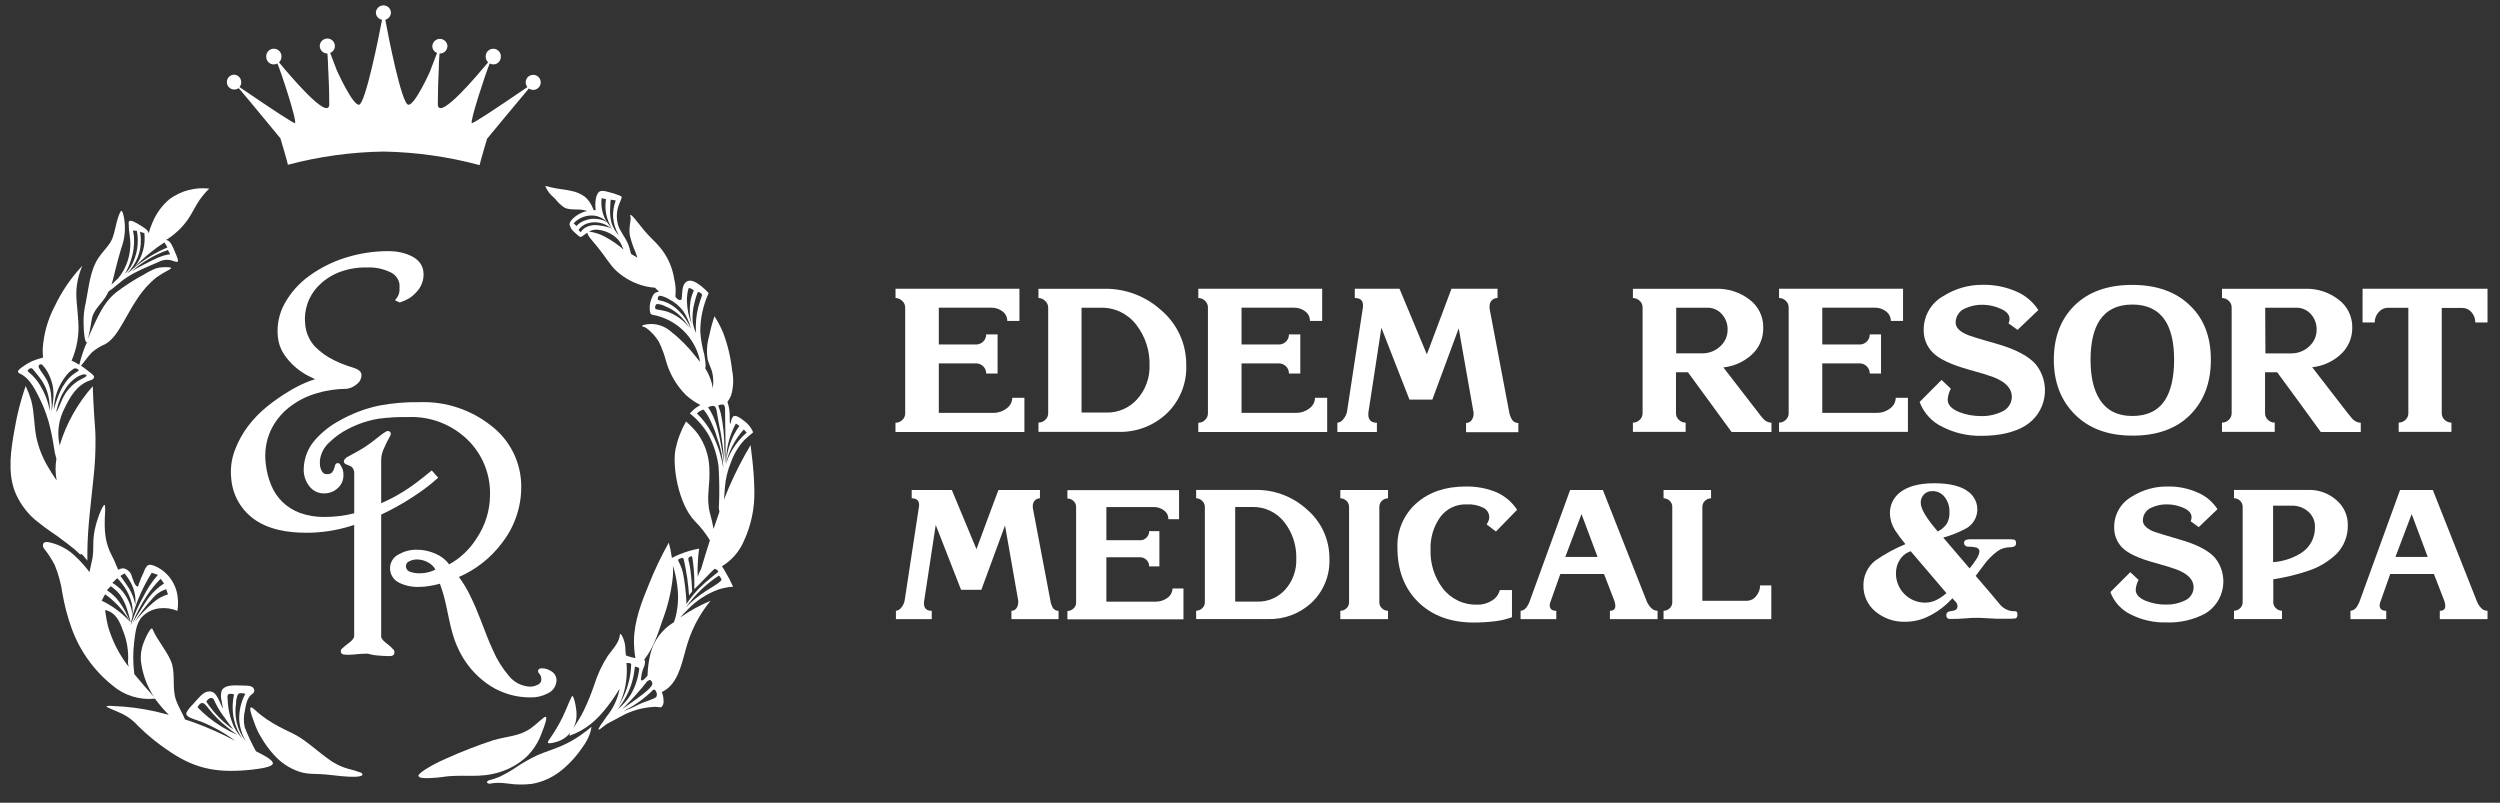
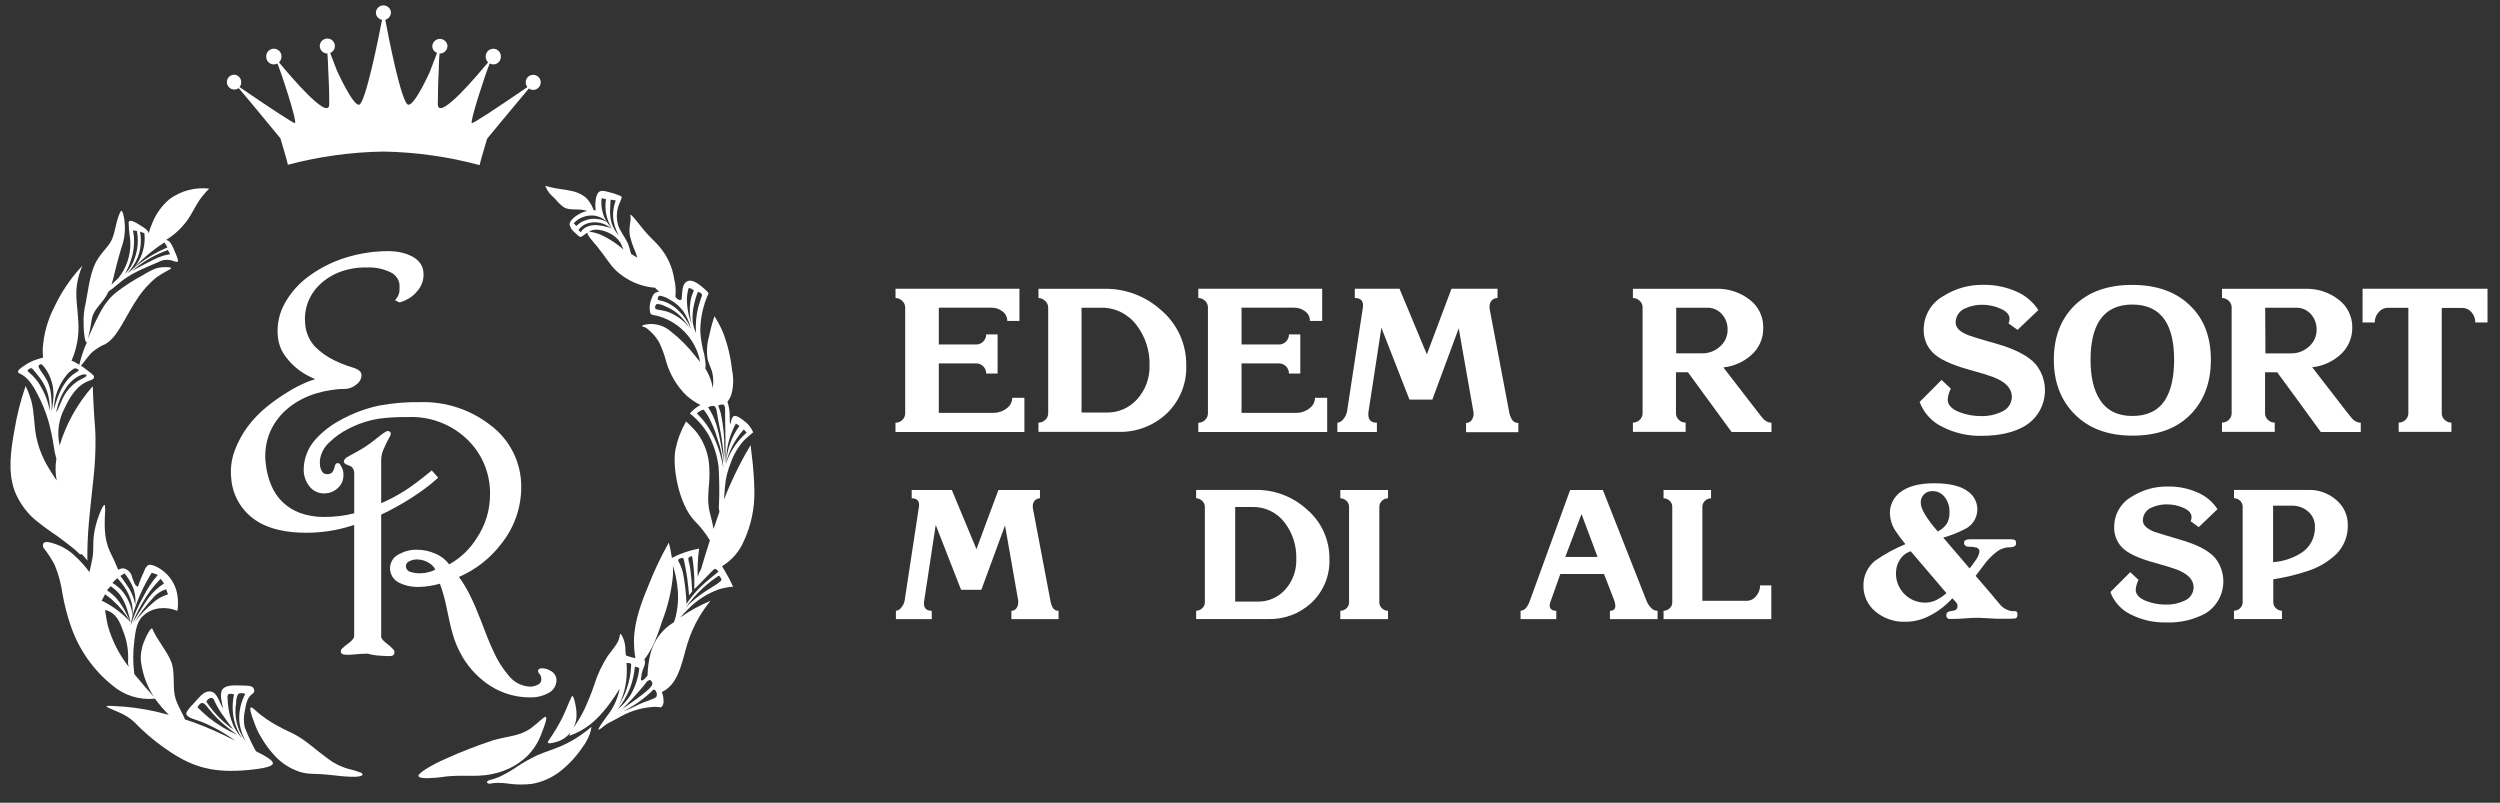
<svg xmlns="http://www.w3.org/2000/svg" width="109" height="35" viewBox="0 0 109 35" fill="none">
  <rect x="0" y="0" width="109" height="35" fill="#333333" stroke="none" />
  <g clip-path="url(#clip0_26477_2764)">
    <path d="M23.555 29.143C23.507 29.164 23.457 29.197 23.457 29.256C23.463 29.306 23.486 29.352 23.523 29.387C23.549 29.415 23.569 29.448 23.582 29.485C23.6 29.543 23.606 29.604 23.601 29.665C23.593 29.708 23.574 29.749 23.546 29.782C23.518 29.816 23.481 29.842 23.44 29.857C23.338 29.91 23.224 29.938 23.109 29.938C22.932 29.93 22.759 29.884 22.601 29.805C22.444 29.725 22.304 29.613 22.193 29.475C21.907 29.141 21.673 28.767 21.498 28.363C21.306 27.953 21.137 27.501 20.975 27.075C20.827 26.691 20.668 26.307 20.486 25.944C20.351 25.668 20.191 25.404 20.009 25.155C20.741 24.839 21.379 24.339 21.862 23.704C22.42 23.005 22.725 22.136 22.726 21.241C22.731 20.72 22.614 20.206 22.384 19.739C22.154 19.272 21.819 18.866 21.404 18.553C20.524 17.859 19.429 17.498 18.31 17.534C17.714 17.524 17.118 17.574 16.532 17.683C15.916 17.813 15.325 18.038 14.779 18.352C14.384 18.566 14.03 18.848 13.733 19.185C13.422 19.537 13.248 19.991 13.242 20.461C13.236 20.728 13.322 20.988 13.486 21.199C13.562 21.299 13.661 21.38 13.775 21.434C13.888 21.489 14.013 21.515 14.139 21.512C14.357 21.513 14.568 21.431 14.727 21.281C14.806 21.211 14.868 21.125 14.911 21.029C14.954 20.932 14.975 20.828 14.974 20.723C14.983 20.563 14.936 20.406 14.842 20.277C14.834 20.252 14.818 20.23 14.797 20.215C14.775 20.199 14.75 20.191 14.723 20.191C14.647 20.191 14.612 20.262 14.597 20.325C14.579 20.427 14.536 20.523 14.473 20.605C14.412 20.655 14.336 20.68 14.258 20.674C14.212 20.676 14.166 20.664 14.126 20.641C14.086 20.617 14.053 20.583 14.032 20.542C13.973 20.438 13.943 20.319 13.947 20.198C13.947 20.16 13.947 20.118 13.947 20.079C13.983 19.775 14.129 19.494 14.357 19.29C14.599 19.052 14.876 18.853 15.179 18.701C15.6 18.481 16.052 18.33 16.52 18.254C16.948 18.199 17.379 18.175 17.81 18.183C18.281 18.165 18.75 18.242 19.191 18.41C19.631 18.578 20.033 18.833 20.373 19.16C20.698 19.473 20.954 19.85 21.125 20.268C21.295 20.686 21.377 21.135 21.365 21.586C21.361 22.252 21.161 22.902 20.791 23.454C20.494 23.936 20.079 24.333 19.584 24.606C19.43 24.399 19.223 24.238 18.984 24.14C18.731 24.027 18.458 23.968 18.181 23.967C17.91 23.962 17.642 24.029 17.404 24.159C17.287 24.212 17.188 24.297 17.117 24.404C17.047 24.511 17.008 24.636 17.005 24.764C17.003 24.899 17.04 25.033 17.112 25.148C17.184 25.263 17.288 25.354 17.411 25.411C17.68 25.54 17.976 25.601 18.273 25.589C18.433 25.588 18.592 25.573 18.748 25.545C18.892 25.52 19.038 25.489 19.18 25.451C19.3 25.777 19.394 26.112 19.463 26.453C19.545 26.824 19.62 27.233 19.726 27.605C19.829 27.979 19.983 28.336 20.181 28.669C20.486 29.172 20.901 29.599 21.396 29.916C21.919 30.243 22.524 30.413 23.139 30.406C23.397 30.412 23.653 30.352 23.881 30.231C23.993 30.183 24.089 30.102 24.157 30C24.225 29.898 24.262 29.778 24.264 29.655C24.263 29.57 24.238 29.487 24.192 29.415C24.146 29.343 24.082 29.286 24.005 29.248C23.876 29.165 23.722 29.127 23.569 29.141L23.555 29.143ZM18.697 24.944C18.576 24.977 18.452 24.994 18.327 24.996C18.179 25.002 18.031 24.98 17.89 24.933C17.835 24.919 17.787 24.887 17.752 24.842C17.717 24.797 17.699 24.742 17.699 24.685C17.698 24.641 17.71 24.598 17.734 24.562C17.757 24.525 17.791 24.496 17.831 24.478C17.941 24.42 18.063 24.39 18.187 24.391C18.362 24.394 18.533 24.442 18.683 24.531C18.811 24.599 18.916 24.704 18.982 24.833C18.893 24.883 18.797 24.921 18.697 24.944Z" fill="white" />
    <path d="M16.539 28.585C16.687 28.594 16.855 28.61 17.003 28.606C17.097 28.606 17.195 28.567 17.195 28.458C17.198 28.438 17.198 28.418 17.195 28.398C17.19 28.374 17.179 28.351 17.164 28.331C17.064 28.221 16.953 28.12 16.832 28.032C16.762 27.976 16.62 27.859 16.62 27.761V22.437C16.731 22.387 16.84 22.334 16.949 22.276C17.405 22.044 17.845 21.781 18.265 21.489C18.544 21.299 18.811 21.09 19.062 20.865C19.078 20.854 19.091 20.838 19.105 20.827C19.011 20.721 18.913 20.617 18.825 20.512L18.779 20.548C18.57 20.723 18.352 20.892 18.135 21.057C17.806 21.305 17.457 21.525 17.091 21.716C16.936 21.796 16.779 21.871 16.62 21.942V20.063C16.621 19.902 16.655 19.743 16.719 19.596C16.806 19.39 16.906 19.189 17.018 18.995C17.03 18.971 17.036 18.944 17.036 18.917C17.036 18.89 17.03 18.864 17.018 18.84C16.997 18.816 16.967 18.8 16.935 18.794C16.904 18.788 16.871 18.794 16.842 18.809C16.744 18.865 16.651 18.93 16.564 19.001C16.348 19.17 16.116 19.358 15.884 19.504C15.761 19.581 15.635 19.66 15.501 19.729C15.367 19.798 15.233 19.878 15.099 19.951C15.056 19.992 14.991 20.055 14.991 20.116C14.994 20.147 15.006 20.176 15.026 20.2C15.046 20.224 15.073 20.241 15.102 20.249C15.182 20.279 15.259 20.314 15.334 20.354C15.373 20.393 15.403 20.439 15.422 20.491C15.441 20.542 15.448 20.597 15.444 20.652V22.38C15.018 22.487 14.581 22.54 14.143 22.539C13.776 22.545 13.411 22.484 13.066 22.359C12.786 22.255 12.53 22.094 12.316 21.885C12.101 21.676 11.933 21.425 11.821 21.147C11.7 20.851 11.621 20.54 11.587 20.222C11.524 19.737 11.594 19.244 11.79 18.796C11.971 18.399 12.243 18.05 12.583 17.778C12.935 17.497 13.337 17.287 13.767 17.158C14.202 17.024 14.653 16.954 15.108 16.953H15.12C15.295 16.924 15.457 16.845 15.587 16.724C15.646 16.675 15.692 16.612 15.722 16.541C15.752 16.471 15.764 16.394 15.758 16.317C15.739 16.139 15.48 16.052 15.338 16.01C15.068 15.929 14.805 15.825 14.553 15.699C14.253 15.553 13.98 15.358 13.744 15.123C13.484 14.847 13.328 14.488 13.304 14.109C13.274 13.818 13.308 13.523 13.403 13.245C13.503 12.951 13.667 12.684 13.884 12.462C14.13 12.214 14.423 12.018 14.746 11.886C15.142 11.727 15.567 11.651 15.993 11.662C16.352 11.644 16.71 11.717 17.034 11.875C17.133 11.922 17.219 11.992 17.286 12.08C17.353 12.167 17.397 12.269 17.417 12.378C17.422 12.48 17.422 12.582 17.417 12.685C17.405 12.814 17.353 12.936 17.267 13.034L17.221 13.09L17.413 13.184H17.436C17.565 13.145 17.689 13.092 17.806 13.025C17.937 12.948 18.056 12.85 18.156 12.735C18.262 12.624 18.345 12.494 18.399 12.351C18.459 12.191 18.48 12.019 18.461 11.85C18.446 11.694 18.384 11.547 18.283 11.427C18.183 11.312 18.059 11.219 17.921 11.157C17.772 11.085 17.615 11.033 17.453 11.001C17.287 10.966 17.117 10.949 16.947 10.949C16.307 10.948 15.67 11.045 15.058 11.237C14.49 11.415 13.955 11.685 13.474 12.036C13.039 12.349 12.678 12.754 12.417 13.222C12.169 13.664 12.064 14.17 12.114 14.674C12.137 14.948 12.228 15.212 12.378 15.442C12.645 15.839 13.006 16.162 13.43 16.382L13.738 16.534C13.616 16.57 13.496 16.612 13.378 16.661C13.095 16.779 12.821 16.92 12.56 17.083C12.24 17.276 11.934 17.491 11.643 17.726C11.329 17.98 11.048 18.27 10.805 18.592C10.564 18.916 10.37 19.273 10.231 19.652C10.087 20.041 10.037 20.459 10.083 20.871C10.11 21.209 10.208 21.538 10.371 21.836C10.534 22.134 10.758 22.394 11.028 22.599C11.679 23.096 12.56 23.228 13.357 23.228C14.007 23.229 14.652 23.132 15.273 22.94L15.442 22.887V27.738C15.442 27.84 15.306 27.961 15.233 28.016C15.115 28.101 15.002 28.194 14.896 28.293C14.871 28.321 14.858 28.357 14.859 28.395C14.859 28.506 14.945 28.541 15.051 28.543C15.141 28.551 15.232 28.551 15.323 28.543C15.556 28.521 15.8 28.5 16.037 28.5C16.201 28.547 16.369 28.576 16.539 28.585Z" fill="white" />
    <path d="M10.216 3.903C10.285 3.902 10.351 3.882 10.408 3.843C10.791 4.285 12.226 6.032 12.226 6.032C12.226 6.032 12.556 7.128 12.552 7.184C13.916 6.822 15.319 6.629 16.73 6.608C18.143 6.634 19.547 6.832 20.912 7.199C20.912 7.136 21.238 6.047 21.238 6.047C21.238 6.047 22.682 4.3 23.058 3.859C23.118 3.901 23.19 3.923 23.263 3.919C23.336 3.916 23.406 3.888 23.462 3.839C23.517 3.791 23.555 3.726 23.569 3.654C23.583 3.582 23.573 3.507 23.539 3.442C23.506 3.376 23.452 3.324 23.385 3.293C23.319 3.262 23.244 3.255 23.172 3.272C23.101 3.288 23.037 3.329 22.991 3.386C22.946 3.444 22.921 3.515 22.92 3.588C22.921 3.664 22.947 3.738 22.995 3.797C21.498 4.821 20.636 5.381 20.573 5.368C20.468 5.331 21.207 3.089 21.353 2.766C21.401 2.794 21.456 2.809 21.512 2.809C21.598 2.808 21.68 2.773 21.741 2.712C21.802 2.651 21.836 2.569 21.837 2.482C21.841 2.437 21.835 2.391 21.82 2.348C21.805 2.304 21.781 2.265 21.75 2.231C21.719 2.198 21.681 2.171 21.64 2.153C21.598 2.134 21.553 2.125 21.507 2.125C21.461 2.125 21.416 2.134 21.374 2.153C21.332 2.171 21.295 2.198 21.264 2.231C21.233 2.265 21.209 2.304 21.194 2.348C21.179 2.391 21.173 2.437 21.177 2.482C21.178 2.527 21.188 2.57 21.206 2.611C21.224 2.651 21.25 2.688 21.282 2.718C20.837 3.25 19.174 5.239 19.09 4.583V4.441C19.09 3.962 19.111 3.392 19.134 2.939C19.133 2.925 19.133 2.911 19.134 2.897C19.134 2.672 19.157 2.482 19.165 2.334H19.178C19.266 2.334 19.35 2.299 19.412 2.237C19.474 2.174 19.509 2.09 19.51 2.002C19.503 1.919 19.466 1.841 19.405 1.784C19.343 1.727 19.263 1.695 19.179 1.695C19.096 1.695 19.015 1.727 18.954 1.784C18.893 1.841 18.855 1.919 18.849 2.002C18.847 2.069 18.866 2.134 18.903 2.189C18.94 2.243 18.994 2.285 19.056 2.308L18.774 3.041C18.768 3.056 18.763 3.071 18.761 3.087C18.761 3.087 18.096 4.588 17.803 4.567C17.51 4.546 16.922 1.538 16.799 0.862C16.869 0.842 16.932 0.8 16.976 0.742C17.021 0.684 17.045 0.613 17.046 0.539C17.04 0.456 17.002 0.379 16.942 0.322C16.881 0.266 16.801 0.234 16.718 0.234C16.634 0.234 16.555 0.266 16.494 0.322C16.433 0.379 16.395 0.456 16.389 0.539C16.387 0.617 16.414 0.692 16.463 0.751C16.512 0.81 16.581 0.85 16.657 0.862C16.527 1.551 15.931 4.535 15.653 4.567C15.376 4.6 14.695 3.087 14.695 3.087L14.676 3.041L14.395 2.308C14.456 2.284 14.509 2.242 14.546 2.188C14.583 2.133 14.603 2.068 14.601 2.002C14.6 1.917 14.565 1.835 14.504 1.775C14.443 1.714 14.361 1.68 14.276 1.68C14.189 1.679 14.105 1.712 14.042 1.772C13.98 1.833 13.943 1.915 13.941 2.002C13.942 2.091 13.977 2.175 14.04 2.237C14.103 2.3 14.188 2.334 14.276 2.334C14.289 2.482 14.297 2.672 14.306 2.897V2.939C14.333 3.392 14.354 3.962 14.354 4.441V4.583C14.276 5.239 12.607 3.25 12.163 2.718C12.196 2.689 12.223 2.652 12.242 2.612C12.261 2.571 12.271 2.527 12.272 2.482C12.275 2.436 12.269 2.39 12.254 2.347C12.239 2.303 12.215 2.264 12.184 2.23C12.153 2.196 12.115 2.169 12.073 2.151C12.031 2.132 11.986 2.123 11.94 2.123C11.894 2.123 11.848 2.132 11.806 2.151C11.764 2.169 11.726 2.196 11.695 2.23C11.664 2.264 11.64 2.303 11.625 2.347C11.61 2.39 11.604 2.436 11.607 2.482C11.609 2.57 11.645 2.654 11.708 2.715C11.77 2.776 11.855 2.81 11.942 2.809C11.995 2.808 12.047 2.794 12.092 2.766C12.241 3.089 12.977 5.331 12.858 5.368C12.803 5.381 11.942 4.821 10.442 3.797C10.493 3.74 10.52 3.665 10.517 3.588C10.519 3.505 10.489 3.423 10.433 3.362C10.377 3.3 10.3 3.262 10.216 3.256C10.174 3.255 10.131 3.263 10.091 3.279C10.052 3.295 10.015 3.319 9.985 3.349C9.955 3.379 9.931 3.415 9.914 3.455C9.898 3.495 9.89 3.538 9.891 3.58C9.891 3.623 9.9 3.665 9.916 3.704C9.933 3.744 9.957 3.779 9.987 3.809C10.017 3.839 10.053 3.863 10.092 3.879C10.132 3.895 10.174 3.903 10.216 3.903Z" fill="white" />
    <path d="M14.221 33.023C13.75 32.675 13.403 32.337 12.924 32.063C12.612 31.882 11.775 31.573 11.124 30.959C10.821 30.674 10.869 30.939 11.089 31.51C11.165 31.74 11.269 31.96 11.398 32.166C11.549 32.427 11.726 32.671 11.928 32.894C12.227 33.24 12.614 33.499 13.047 33.645C13.507 33.79 13.679 33.704 14.424 33.79C14.999 33.859 15.706 33.925 15.798 33.79C15.817 33.762 15.798 33.725 15.741 33.689C15.553 33.62 15.361 33.562 15.166 33.516C14.822 33.415 14.501 33.247 14.221 33.023Z" fill="white" />
    <path d="M22.978 32.975C23.27 32.682 23.493 32.326 23.627 31.934C23.744 31.646 23.867 31.291 23.798 31.256C23.729 31.222 23.442 31.539 23.164 31.738C22.656 32.107 22.166 32.084 21.499 32.276C20.794 32.509 20.101 32.779 19.424 33.086C18.863 33.324 18.072 33.785 18.275 33.865C18.326 33.983 19.104 33.904 19.273 33.879C20.244 33.729 20.857 33.964 21.828 33.651C22.257 33.513 22.649 33.282 22.978 32.975Z" fill="white" />
    <path d="M9.112 30.146C8.852 30.156 8.67 30.428 8.398 30.722C8.293 30.821 8.204 30.935 8.133 31.06C8.06 31.265 8.407 31.334 8.764 31.461C9.293 31.676 9.793 31.956 10.252 32.296C9.669 31.99 9.067 31.723 8.449 31.496C8.325 31.453 8.197 31.409 8.066 31.367C7.942 31.052 7.683 30.674 7.618 30.313C7.528 29.841 7.641 29.267 7.453 28.823C7.242 28.328 6.859 27.921 6.649 27.428C6.574 27.253 6.227 28.044 6.193 28.244C6.127 28.494 6.119 28.757 6.172 29.011C6.256 29.501 6.44 29.968 6.712 30.384C6.426 30.067 6.137 29.735 5.854 29.388V29.376C5.794 28.905 5.794 28.427 5.854 27.956C5.899 27.593 5.94 27.205 6.156 26.936C6.364 26.7 6.654 26.552 6.967 26.521C7.227 26.493 7.491 26.531 7.733 26.633C7.766 26.443 7.771 26.249 7.748 26.057C7.722 25.773 7.624 25.5 7.462 25.265C7.301 25.029 7.082 24.839 6.827 24.713C6.691 24.646 6.541 24.592 6.444 24.65C6.368 24.718 6.313 24.806 6.286 24.905C6.194 25.092 6.114 25.284 6.047 25.481C6.047 25.515 6.03 25.561 6.009 25.575C5.988 25.588 5.915 25.527 5.875 25.458C5.812 25.321 5.759 25.18 5.716 25.035C5.685 24.973 5.64 24.918 5.586 24.874C5.532 24.831 5.469 24.799 5.401 24.782C5.314 24.777 5.227 24.799 5.152 24.843C5.044 24.568 4.921 24.298 4.785 24.035C4.578 23.559 4.543 23.104 4.576 22.434C4.591 22.302 4.591 22.168 4.576 22.035C4.526 21.904 4.292 22.467 4.179 22.893C4.005 23.54 4.108 23.87 4.034 24.325C4.001 24.517 3.938 24.73 3.901 24.943C3.716 24.696 3.51 24.465 3.284 24.254C3.024 24.001 2.709 23.812 2.363 23.703C2.171 23.64 1.945 23.582 1.886 23.703C1.874 23.734 1.869 23.768 1.872 23.802C1.875 23.835 1.887 23.867 1.905 23.895C2.09 24.126 2.252 24.375 2.388 24.638C2.553 25.044 2.667 25.468 2.727 25.901C2.814 26.397 2.942 26.884 3.11 27.358C3.462 28.351 4.083 29.226 4.903 29.885C5.157 30.102 5.453 30.265 5.772 30.364C6.09 30.463 6.426 30.496 6.758 30.461C6.938 30.713 7.14 30.949 7.361 31.166C7.158 31.112 6.957 31.062 6.764 31.018C6.163 30.884 5.551 30.805 4.936 30.782C4.845 30.772 4.753 30.772 4.662 30.782C4.543 30.812 5.028 30.974 5.346 31.131C5.599 31.257 5.825 31.43 6.013 31.642C6.517 32.14 7.078 32.579 7.683 32.949C8.641 33.525 9.536 33.717 11.007 33.554C11.409 33.508 11.856 33.435 11.896 33.298C11.936 33.162 11.549 32.949 11.16 32.755C10.972 32.417 10.807 32.066 10.668 31.705C10.616 31.457 10.622 31.201 10.683 30.956C10.729 30.689 10.773 30.405 11.017 30.24C11.044 30.224 11.066 30.199 11.077 30.17C11.089 30.14 11.091 30.108 11.082 30.077C11.034 29.866 10.821 29.902 10.413 29.885C10.005 29.868 9.764 29.921 9.666 30.108C9.622 30.262 9.622 30.426 9.666 30.58C9.677 30.68 9.706 30.797 9.71 30.826C9.752 31.079 9.555 30.421 9.363 30.236C9.33 30.205 9.29 30.18 9.247 30.165C9.204 30.149 9.158 30.143 9.112 30.146ZM4.432 26.193C4.449 26.162 4.465 26.132 4.48 26.101L4.52 26.024C4.541 25.986 4.56 25.947 4.581 25.911C4.637 25.947 4.691 25.988 4.744 26.03C4.798 26.072 4.88 26.137 4.936 26.195C5.238 26.463 5.492 26.781 5.689 27.134C5.643 27.026 5.591 26.923 5.539 26.817C5.416 26.549 5.257 26.299 5.066 26.074C5.024 26.028 4.978 25.986 4.932 25.944C4.847 25.867 4.757 25.796 4.662 25.732L4.827 25.558C4.92 25.62 5.007 25.691 5.087 25.769C5.145 25.824 5.198 25.885 5.246 25.949C5.384 26.154 5.489 26.38 5.557 26.617C5.612 26.787 5.658 26.959 5.695 27.134C5.462 26.875 5.197 26.648 4.907 26.456C4.783 26.375 4.656 26.301 4.524 26.233L4.432 26.193ZM7.246 25.69C7.273 25.765 7.298 25.84 7.323 25.915C7.076 25.987 6.849 26.115 6.66 26.289C6.373 26.536 6.111 26.811 5.878 27.109C6.101 26.749 6.358 26.41 6.645 26.099C6.801 25.906 7.01 25.764 7.246 25.69ZM7.152 25.439C6.896 25.604 6.671 25.812 6.486 26.055C6.331 26.264 6.168 26.541 5.777 27.157C5.945 26.756 6.148 26.371 6.382 26.005C6.562 25.729 6.77 25.472 7.001 25.237C7.06 25.31 7.11 25.375 7.152 25.439ZM5.428 24.999C5.548 25.143 5.651 25.3 5.735 25.468C5.874 25.748 5.93 26.062 5.898 26.374C5.842 26.065 5.718 25.772 5.535 25.517C5.445 25.379 5.344 25.243 5.25 25.11L5.428 24.999ZM5.223 25.329C5.291 25.408 5.355 25.491 5.415 25.577C5.566 25.795 5.677 26.039 5.742 26.297C5.782 26.473 5.795 26.654 5.783 26.834C5.972 26.177 6.252 25.551 6.616 24.972L6.884 25.064C6.63 25.355 6.415 25.677 6.244 26.024C6.02 26.419 5.837 26.836 5.696 27.268C5.716 27.127 5.744 26.987 5.781 26.85C5.737 26.412 5.551 26 5.25 25.679C5.223 25.652 5.194 25.631 5.166 25.606C5.083 25.534 4.994 25.469 4.899 25.414L5.11 25.208C5.147 25.241 5.183 25.285 5.221 25.329H5.223ZM4.7 27.268C4.647 27.049 4.616 26.827 4.581 26.604H4.618C5.068 26.727 5.223 27.113 5.359 27.491C5.541 27.933 5.616 28.412 5.58 28.889C5.583 28.954 5.595 29.019 5.618 29.081C5.195 28.543 4.883 27.927 4.698 27.268H4.7ZM9.082 31.269C8.916 31.134 8.759 30.989 8.61 30.835C8.651 30.76 8.72 30.67 8.788 30.653C8.894 30.624 8.999 30.77 9.099 30.897C9.33 31.193 9.596 31.46 9.892 31.692C10.034 31.807 10.187 31.928 10.34 32.037C9.888 31.838 9.464 31.58 9.08 31.269H9.082ZM10.294 30.67C10.29 30.533 10.317 30.397 10.375 30.273C10.425 30.198 10.595 30.217 10.697 30.25C10.51 30.596 10.418 30.985 10.43 31.379C10.453 31.709 10.55 32.03 10.714 32.317C10.521 32.072 10.385 31.787 10.315 31.482C10.257 31.215 10.249 30.94 10.292 30.67H10.294ZM9.942 30.286C9.992 30.23 10.122 30.248 10.204 30.277C10.124 30.641 10.124 31.018 10.204 31.382C10.272 31.674 10.393 31.951 10.561 32.198C10.421 32.046 10.301 31.876 10.204 31.693C10.028 31.309 9.934 30.893 9.926 30.471C9.909 30.411 9.914 30.346 9.94 30.29L9.942 30.286ZM9.75 31.229C9.88 31.421 10.022 31.613 10.172 31.805C9.973 31.665 9.786 31.51 9.612 31.34C9.383 31.115 9.178 30.866 8.999 30.599C9.022 30.539 9.064 30.488 9.12 30.455C9.155 30.435 9.196 30.427 9.237 30.432C9.308 30.448 9.344 30.536 9.38 30.624C9.484 30.838 9.608 31.042 9.75 31.233V31.229Z" fill="white" />
    <path d="M24.204 8.668C24.318 8.817 24.454 8.947 24.609 9.052C24.833 9.167 25.132 9.11 25.398 9.15C25.468 9.161 25.538 9.179 25.605 9.202C25.556 9.209 25.508 9.22 25.461 9.236C25.185 9.328 24.77 9.62 24.844 9.829C24.919 10.039 24.977 10.058 25.195 10.261C25.237 10.3 25.31 10.354 25.36 10.317C25.457 10.244 25.5 10.217 25.599 10.15H25.613C25.597 10.252 25.85 10.523 26.047 10.762C26.411 11.206 26.576 11.53 26.873 11.811C27.241 12.146 27.689 12.38 28.174 12.49C28.3 12.517 28.428 12.535 28.557 12.544C28.614 12.605 28.674 12.663 28.733 12.717C28.678 12.722 28.624 12.738 28.574 12.763C28.502 12.815 28.449 12.891 28.427 12.978C28.326 13.188 28.301 13.425 28.354 13.652C28.385 13.73 28.498 13.738 28.607 13.757C29.059 13.868 29.473 14.098 29.805 14.425C30.137 14.752 30.374 15.163 30.492 15.614C30.504 15.668 30.513 15.723 30.519 15.779C30.454 15.693 30.387 15.609 30.318 15.526C30.002 15.12 29.638 14.755 29.233 14.439C28.998 14.239 28.701 14.129 28.392 14.126C28.304 14.126 28.021 14.149 27.996 14.21C27.984 14.241 28.116 14.251 28.187 14.306C28.405 14.468 28.588 14.671 28.728 14.903C28.866 15.187 28.975 15.485 29.053 15.79C29.216 16.338 29.514 16.835 29.919 17.236C30.106 17.404 30.315 17.546 30.54 17.659C30.513 17.672 30.486 17.685 30.461 17.701C30.318 17.789 30.188 17.899 30.078 18.027C30.414 18.291 30.695 18.617 30.908 18.987C31.124 19.407 31.266 19.862 31.329 20.331C31.364 20.89 31.371 21.45 31.348 22.009C31.333 22.109 31.34 22.211 31.369 22.308C31.281 22.558 31.195 22.809 31.111 23.061C31.07 22.827 31.017 22.595 30.952 22.366C30.772 21.654 30.977 21.214 30.925 20.363C30.901 19.846 30.728 19.346 30.429 18.924C30.363 18.834 30.291 18.75 30.214 18.67C30.118 18.567 30.023 18.478 29.913 18.375C29.696 18.752 29.54 19.163 29.452 19.59C29.308 20.31 29.572 21.963 30.289 22.715C30.544 22.968 30.766 23.251 30.952 23.558C30.818 23.973 30.689 24.387 30.569 24.804C30.506 24.913 30.457 25.029 30.421 25.15C30.412 24.973 30.41 24.794 30.421 24.616C30.428 24.383 30.448 24.15 30.482 23.919C30.199 23.971 29.921 24.052 29.653 24.159C29.53 24.209 29.412 24.265 29.295 24.326C29.264 24.101 29.219 23.878 29.16 23.658C28.831 24.242 28.542 24.847 28.295 25.47C27.967 26.257 27.657 27.071 27.641 27.912C27.639 28.174 27.659 28.436 27.703 28.694C27.598 28.676 27.496 28.65 27.396 28.615L27.289 28.576C27.272 28.449 27.263 28.321 27.262 28.192C27.246 28.034 27.201 27.88 27.13 27.738C27.101 27.684 27.055 27.622 27.038 27.643C27.029 27.661 27.023 27.681 27.023 27.701C27.007 27.821 26.966 27.937 26.904 28.041C26.794 28.233 26.632 28.41 26.496 28.602C26.242 28.997 26.043 29.425 25.904 29.874C25.777 30.247 25.628 30.613 25.459 30.969C25.323 31.24 25.167 31.501 24.992 31.75C25.141 31.475 25.183 31.174 25.084 30.696C24.969 30.158 24.921 30.389 24.892 30.448C24.863 30.508 24.856 30.515 24.833 30.569C24.71 30.857 24.624 31.076 24.52 31.287C24.353 31.621 24.161 31.942 23.946 32.247C23.918 32.281 23.897 32.32 23.884 32.362C23.884 32.439 24.076 32.401 24.235 32.353C24.48 32.291 24.698 32.151 24.856 31.953L24.833 32.032C24.833 32.05 24.833 32.065 24.819 32.082C24.988 32.023 25.152 31.95 25.31 31.865C25.927 31.529 26.387 30.976 26.808 30.354C26.877 30.251 26.946 30.145 27.009 30.039C27.009 30.08 26.998 30.12 26.99 30.158C26.893 30.551 26.711 30.918 26.456 31.232C26.279 31.483 26.049 31.79 26.105 31.808C26.16 31.825 26.348 31.616 26.532 31.523C26.775 31.399 26.9 31.331 27.08 31.23C27.54 30.976 28.053 30.835 28.578 30.817C28.685 30.817 28.789 30.865 28.852 30.817C28.882 30.782 28.904 30.741 28.917 30.696C28.931 30.652 28.935 30.606 28.931 30.56C28.931 30.428 28.906 30.297 28.856 30.176C28.933 30.136 29.006 30.091 29.076 30.039C29.634 29.613 29.749 28.782 29.971 28.066C30.095 27.664 30.265 27.277 30.477 26.914C30.626 26.661 30.795 26.42 30.982 26.194C30.515 26.388 30.071 26.632 29.657 26.922C29.758 26.805 29.866 26.689 29.98 26.58C30.359 26.184 30.824 25.881 31.339 25.697C31.542 25.634 31.751 25.595 31.963 25.58C31.858 25.345 31.739 25.116 31.605 24.896C31.565 24.825 31.523 24.754 31.479 24.687C31.907 24.429 32.243 24.041 32.437 23.579C32.748 22.905 32.903 22.168 32.891 21.425C32.883 20.894 32.844 20.364 32.776 19.837C32.76 19.694 32.743 19.549 32.726 19.405C32.385 19.977 32.08 20.57 31.814 21.179C31.726 21.371 31.645 21.581 31.567 21.784C31.584 21.569 31.599 21.348 31.605 21.256C31.634 20.876 31.724 20.504 31.871 20.152C31.997 19.797 32.192 19.471 32.446 19.192C32.569 19.068 32.716 18.952 32.839 18.849C32.753 18.642 32.61 18.465 32.427 18.338C32.274 18.215 32.065 18.075 31.967 18.158C31.929 18.199 31.902 18.25 31.889 18.305C31.837 18.616 31.814 18.482 31.814 18.19C31.822 17.978 31.794 17.765 31.73 17.562C31.73 17.551 31.72 17.538 31.716 17.524C31.782 17.434 31.836 17.336 31.879 17.232C31.982 16.874 31.995 16.497 31.917 16.132C31.859 15.581 31.73 15.039 31.534 14.52C31.428 14.265 31.3 14.02 31.151 13.788C31.055 14.071 30.977 14.359 30.919 14.652C30.821 14.983 30.799 15.332 30.854 15.673C30.9 15.852 30.992 16.023 31.046 16.203C31.106 16.442 31.116 16.691 31.073 16.933C31.065 16.86 31.053 16.787 31.036 16.716C30.974 16.482 30.876 16.259 30.745 16.055C30.774 16.009 30.781 15.864 30.705 15.453C30.612 15.126 30.554 14.79 30.532 14.45C30.532 13.875 30.656 13.306 30.896 12.782C30.843 12.719 30.785 12.659 30.724 12.604C30.565 12.456 30.274 12.22 30.063 12.237C29.989 12.244 29.92 12.279 29.871 12.335C29.743 12.477 29.751 12.719 29.728 12.945C29.728 12.986 29.718 13.024 29.716 13.064C29.682 13.077 29.646 13.081 29.611 13.076C29.542 13.064 29.496 12.995 29.446 12.934C29.475 12.677 29.458 12.417 29.396 12.166C29.317 11.647 29.096 11.16 28.756 10.761C28.565 10.528 28.337 10.352 28.067 10.023C27.848 9.76 27.394 9.131 27.492 9.461C27.524 9.576 27.4 9.952 27.463 10.273C27.524 10.524 27.607 10.77 27.712 11.006C27.739 11.081 27.764 11.158 27.789 11.235C27.695 11.181 27.597 11.125 27.513 11.07C27.479 10.922 27.436 10.778 27.385 10.636C27.218 10.273 27.001 10.035 26.944 9.793C26.873 9.53 26.879 9.252 26.961 8.992C27.007 8.852 27.078 8.722 27.107 8.608C27.118 8.572 27.069 8.547 27.021 8.528C26.843 8.455 26.659 8.398 26.471 8.357C26.379 8.325 26.281 8.316 26.185 8.332C25.953 8.405 25.932 8.908 25.973 9.165H25.885C25.871 9.129 25.858 9.092 25.84 9.056C25.816 9 25.789 8.945 25.758 8.893C25.691 8.774 25.604 8.668 25.501 8.58C25.318 8.444 25.105 8.355 24.881 8.319C24.678 8.269 24.471 8.253 24.266 8.217C24.099 8.188 23.934 8.148 23.77 8.105C23.814 8.211 23.872 8.311 23.94 8.403C24.013 8.495 24.109 8.576 24.204 8.668ZM27.097 30.492C27.201 30.225 27.271 29.946 27.304 29.661C27.319 29.534 27.327 29.406 27.329 29.277C27.329 29.17 27.329 29.064 27.32 28.959C27.32 28.936 27.306 28.911 27.32 28.907H27.337C27.398 28.907 27.528 28.907 27.519 28.968C27.507 29.384 27.422 29.795 27.268 30.181C27.183 30.395 27.078 30.601 26.954 30.794C27.007 30.696 27.055 30.595 27.097 30.492ZM26.906 30.953C27.189 30.614 27.404 30.223 27.538 29.801C27.608 29.569 27.655 29.329 27.678 29.087C27.678 29.06 27.726 29.066 27.772 29.087H27.791C27.835 29.106 27.873 29.137 27.871 29.162C27.826 29.557 27.701 29.938 27.503 30.283C27.343 30.542 27.137 30.769 26.896 30.953H26.906ZM27.863 30.134C27.97 30.013 28.071 29.89 28.168 29.765C28.184 29.733 28.209 29.707 28.239 29.688C28.263 29.672 28.288 29.659 28.316 29.65C28.36 29.638 28.375 29.661 28.39 29.684C28.416 29.713 28.434 29.747 28.444 29.784C28.454 29.851 28.392 29.938 28.304 30.028C28.206 30.122 28.101 30.211 27.992 30.293C27.655 30.556 27.404 30.721 27.12 30.919C27.381 30.67 27.629 30.408 27.863 30.134ZM28.63 30.358C28.607 30.396 28.572 30.426 28.53 30.443C28.374 30.511 28.215 30.572 28.053 30.625C27.862 30.702 27.681 30.805 27.498 30.884C27.39 30.93 27.279 30.969 27.17 31.007C27.473 30.862 27.759 30.685 28.024 30.479C28.141 30.389 28.25 30.287 28.356 30.197L28.398 30.158C28.425 30.124 28.459 30.08 28.496 30.07C28.572 30.047 28.643 30.187 28.641 30.295C28.641 30.316 28.637 30.338 28.63 30.358ZM28.358 28.509C28.282 28.819 28.24 29.137 28.233 29.456C28.134 29.565 28.032 29.696 27.971 29.663C27.91 29.631 27.971 29.527 27.971 29.419C27.997 29.28 28.04 29.144 28.099 29.014C28.126 28.922 28.143 28.807 28.086 28.759L28.111 28.73C28.482 28.246 28.685 27.651 28.877 27.06C29.119 26.434 29.274 25.779 29.339 25.111C29.347 24.962 29.347 24.812 29.339 24.662C29.432 24.95 29.497 25.247 29.53 25.549C29.591 25.991 29.568 26.44 29.463 26.874C29.442 26.96 29.413 27.043 29.385 27.127C29.131 27.278 28.909 27.478 28.733 27.715C28.557 27.952 28.429 28.222 28.358 28.509ZM29.647 24.602C29.605 24.506 29.557 24.447 29.569 24.41C29.58 24.374 29.651 24.349 29.705 24.334C29.758 24.318 29.793 24.307 29.816 24.409C29.86 24.601 29.917 24.9 29.963 25.2C29.998 25.428 30.023 25.735 30.044 25.968C30.061 25.942 30.074 25.916 30.092 25.893C30.109 25.87 30.149 25.822 30.178 25.787C30.168 25.495 30.143 25.167 30.107 24.89C30.09 24.754 30.069 24.631 30.047 24.539C30.023 24.478 30.011 24.413 30.011 24.347C30.023 24.305 30.07 24.28 30.107 24.261C30.143 24.241 30.172 24.23 30.189 24.33C30.235 24.627 30.262 24.927 30.272 25.228C30.272 25.382 30.272 25.535 30.272 25.689L30.396 25.566C30.609 25.357 30.808 25.138 31.017 24.929L31.105 24.846C31.122 24.831 31.138 24.816 31.151 24.806C31.164 24.796 31.187 24.806 31.214 24.819C31.272 24.85 31.339 24.915 31.31 24.938C31.232 25 31.132 25.079 31.034 25.161C30.838 25.316 30.652 25.482 30.475 25.658C30.273 25.867 30.09 26.093 29.927 26.334C29.927 26.334 29.927 26.317 29.927 26.307V26.284V26.223C29.905 25.806 29.856 25.391 29.779 24.981C29.748 24.851 29.704 24.724 29.647 24.602ZM30.774 25.77C30.458 25.975 30.166 26.213 29.902 26.482C30.118 26.181 30.364 25.901 30.636 25.649C30.854 25.449 31.087 25.266 31.333 25.102C31.348 25.102 31.358 25.102 31.367 25.115C31.406 25.158 31.436 25.208 31.456 25.263C31.484 25.347 31.101 25.562 30.774 25.77ZM31.042 18.899C30.871 18.575 30.65 18.281 30.387 18.027C30.44 17.968 30.505 17.922 30.578 17.891C30.611 17.877 30.646 17.868 30.682 17.862C30.75 17.951 30.814 18.044 30.873 18.14C31.042 18.451 31.177 18.778 31.276 19.118C31.429 19.533 31.517 19.969 31.536 20.412C31.452 19.884 31.286 19.373 31.042 18.899ZM31.471 19.582C31.364 19.006 31.268 18.43 30.98 17.929C30.959 17.891 30.934 17.856 30.912 17.822C30.899 17.799 30.886 17.777 30.871 17.756C30.921 17.73 30.974 17.712 31.028 17.703C31.062 17.695 31.097 17.695 31.13 17.703C31.228 17.741 31.247 17.895 31.268 18.044C31.331 18.457 31.408 18.753 31.459 19.083C31.511 19.413 31.555 19.839 31.58 20.22C31.553 20.008 31.511 19.797 31.471 19.582ZM32.429 18.726L32.555 18.86C32.311 19.072 32.102 19.322 31.936 19.599C31.807 19.814 31.706 20.043 31.634 20.283C31.758 19.703 32.032 19.166 32.429 18.726ZM31.732 19.411C31.803 19.081 31.922 18.762 32.084 18.465L32.239 18.569C31.899 19.034 31.7 19.587 31.664 20.162C31.66 19.91 31.683 19.658 31.733 19.411H31.732ZM31.613 17.858C31.613 18.607 31.661 19.901 31.613 20.193C31.613 19.974 31.592 19.755 31.582 19.534C31.586 19.025 31.533 18.517 31.425 18.019C31.413 17.973 31.4 17.931 31.385 17.887C31.369 17.843 31.341 17.747 31.314 17.68C31.38 17.647 31.455 17.633 31.528 17.639C31.541 17.643 31.553 17.649 31.563 17.658C31.573 17.667 31.581 17.679 31.586 17.691C31.607 17.744 31.617 17.801 31.615 17.858H31.613ZM29.053 13.575C28.933 13.545 28.81 13.52 28.687 13.502C28.563 13.479 28.559 13.45 28.563 13.398C28.567 13.347 28.582 13.27 28.651 13.254C28.774 13.261 28.895 13.295 29.003 13.354C29.209 13.435 29.401 13.55 29.569 13.694C29.763 13.868 29.93 14.072 30.063 14.297C29.807 13.959 29.455 13.708 29.053 13.575ZM30.415 12.751C30.442 12.69 30.634 12.803 30.607 12.882C30.553 13.034 30.488 13.218 30.44 13.408C30.352 13.768 30.319 14.139 30.345 14.508C30.271 14.354 30.222 14.19 30.201 14.02C30.18 13.749 30.206 13.477 30.276 13.214C30.31 13.056 30.357 12.902 30.415 12.751ZM30.019 12.577C30.038 12.515 30.27 12.642 30.247 12.684C30.174 12.835 30.125 12.995 30.101 13.16C30.052 13.48 30.07 13.807 30.153 14.12C30.033 13.822 29.965 13.505 29.952 13.183C29.941 12.979 29.963 12.774 30.019 12.577ZM29.791 13.569C29.946 13.804 30.06 14.064 30.126 14.337C30.002 14.038 29.817 13.767 29.584 13.542C29.445 13.404 29.282 13.29 29.105 13.206C28.995 13.156 28.88 13.12 28.762 13.097C28.666 13.085 28.672 13.051 28.682 13.003C28.691 12.955 28.701 12.893 28.781 12.893C28.928 12.922 29.068 12.978 29.193 13.059C29.429 13.18 29.634 13.355 29.791 13.569ZM25.319 10.125C25.271 10.089 25.268 10.066 25.22 10.027C25.305 9.907 25.424 9.813 25.561 9.758C25.715 9.701 25.88 9.68 26.043 9.697C26.207 9.713 26.364 9.767 26.503 9.854C26.555 9.881 26.645 9.943 26.695 9.964C26.501 9.894 26.3 9.847 26.095 9.824C25.934 9.798 25.768 9.817 25.616 9.877C25.492 9.923 25.387 10.011 25.319 10.125ZM27.185 10.88C26.937 10.662 26.665 10.475 26.373 10.321C26.158 10.205 25.924 10.129 25.681 10.096C25.815 10.02 25.971 9.994 26.122 10.023C26.39 10.062 26.642 10.175 26.85 10.35C26.98 10.46 27.078 10.603 27.134 10.764C27.137 10.774 27.159 10.814 27.185 10.88ZM26.626 8.703L26.846 8.741C26.765 8.957 26.725 9.187 26.729 9.419C26.745 9.718 26.832 10.008 26.982 10.267C26.835 10.107 26.725 9.916 26.659 9.709C26.604 9.487 26.586 9.258 26.605 9.031C26.609 8.923 26.613 8.814 26.626 8.703ZM26.467 9.685C26.438 9.641 26.41 9.597 26.385 9.551C26.247 9.269 26.194 8.953 26.231 8.641L26.423 8.685C26.348 9.117 26.435 9.561 26.668 9.931C26.597 9.86 26.533 9.782 26.477 9.699C26.358 9.617 26.22 9.567 26.076 9.553C25.883 9.52 25.684 9.541 25.501 9.614C25.36 9.661 25.233 9.744 25.134 9.854L25.011 9.737C25.204 9.529 25.472 9.406 25.756 9.396C25.889 9.39 26.021 9.413 26.143 9.464C26.266 9.514 26.377 9.59 26.467 9.687V9.685Z" fill="white" />
    <path d="M21.328 34.172C21.459 34.147 21.592 34.133 21.725 34.131C21.872 34.134 22.02 34.146 22.166 34.166C22.503 34.214 22.846 34.218 23.185 34.178C23.63 34.101 24.05 33.917 24.409 33.642C24.788 33.347 25.117 32.994 25.386 32.596C25.528 32.41 25.641 32.203 25.721 31.983C25.752 31.887 25.775 31.788 25.788 31.688C25.654 31.803 25.514 31.914 25.369 32.016C25.098 32.211 24.807 32.378 24.501 32.513C24.145 32.67 23.767 32.778 23.413 32.935C23.112 33.078 22.822 33.241 22.545 33.425C22.302 33.593 22.045 33.741 21.779 33.868C21.622 33.934 21.461 33.987 21.296 34.028C21.265 34.047 21.227 34.083 21.231 34.112C21.235 34.141 21.296 34.162 21.328 34.172Z" fill="white" />
    <path d="M1.517 22.651C1.831 22.909 2.158 23.149 2.498 23.373C2.754 23.555 3 23.756 3.249 23.948L3.511 24.19C3.511 24.046 3.731 24.35 3.81 24.444C3.81 24.302 3.81 24.16 3.81 24.02C3.823 22.962 3.969 21.908 4.074 20.858C4.14 20.28 4.17 19.699 4.164 19.118C4.164 18.778 4.126 18.439 4.105 18.099C4.076 17.678 4.061 17.26 4.044 16.839C3.382 17.587 2.889 18.468 2.599 19.424C2.599 19.404 2.599 19.387 2.59 19.368C2.481 18.832 2.562 18.276 2.818 17.794C3.055 17.291 3.362 16.78 3.913 16.59C3.975 16.578 4.031 16.549 4.076 16.505C4.089 16.488 4.097 16.468 4.099 16.446C4.101 16.425 4.096 16.403 4.086 16.384C4.031 16.319 3.966 16.262 3.894 16.215C3.772 16.121 3.657 16.023 3.528 15.945L3.561 15.908C3.666 15.789 3.844 15.524 4.015 15.357C4.192 15.208 4.39 15.087 4.603 14.996C4.934 14.804 5.162 14.42 5.369 14.065C5.576 13.71 5.753 13.368 5.984 13.029C6.212 12.671 6.498 12.353 6.829 12.088C6.994 11.974 7.165 11.87 7.343 11.777C7.385 11.758 7.425 11.732 7.459 11.7C7.496 11.644 7.253 11.643 7.09 11.652C6.992 11.656 6.896 11.673 6.802 11.702C6.619 11.774 6.442 11.864 6.276 11.969C5.857 12.193 5.456 12.449 5.078 12.737C4.741 13.009 4.503 13.313 4.18 13.989C4.069 14.219 3.946 14.495 3.831 14.768C3.86 14.668 3.885 14.567 3.904 14.465C3.979 14.107 3.984 13.925 4.044 13.76C4.147 13.47 4.417 13.23 4.597 12.956C4.648 12.877 4.692 12.795 4.729 12.71C4.848 12.632 4.96 12.546 5.065 12.451C5.11 12.418 5.153 12.384 5.195 12.347C5.676 11.923 6.306 11.687 6.889 11.433C7.048 11.341 7.234 11.307 7.415 11.337C7.546 11.366 7.695 11.441 7.743 11.412C7.791 11.383 7.72 11.191 7.647 11.028C7.527 10.742 7.436 10.498 7.264 10.467H7.231C7.608 10.238 7.934 9.933 8.189 9.573C8.381 9.298 8.515 8.984 8.705 8.713C8.829 8.538 8.969 8.374 9.122 8.223C8.511 8.153 7.896 8.314 7.398 8.676C7.065 8.955 6.806 9.312 6.643 9.715C6.578 9.865 6.523 10.02 6.479 10.178V10.166C6.456 10.034 6.308 9.942 6.113 9.821C5.917 9.7 5.657 9.542 5.613 9.677C5.607 9.713 5.607 9.75 5.613 9.786C5.613 10.072 5.672 10.308 5.682 10.554C5.702 11.126 5.516 11.685 5.157 12.13C5.04 12.239 4.942 12.322 4.86 12.412C4.936 12.176 4.988 11.928 5.051 11.681C5.124 11.385 5.208 11.091 5.287 10.821C5.44 10.413 5.484 9.972 5.415 9.542C5.39 9.387 5.348 9.214 5.3 9.193C5.253 9.172 5.151 9.444 5.093 9.671C4.992 10.072 4.961 10.314 4.823 10.548C4.685 10.782 4.452 10.999 4.283 11.258C3.921 11.815 3.869 12.55 3.743 13.178C3.667 13.485 3.634 13.8 3.645 14.115C3.645 14.499 3.706 15.019 3.798 14.899C3.654 15.223 3.54 15.559 3.457 15.905C3.396 15.866 3.333 15.828 3.266 15.791C3.219 15.765 3.17 15.744 3.12 15.726C3.357 15.182 3.457 14.589 3.413 13.998C3.388 13.447 3.275 12.923 3.356 12.405C3.398 12.122 3.477 11.846 3.592 11.585C3.094 12.114 2.683 12.719 2.373 13.376C2.078 13.944 1.904 14.567 1.863 15.206C1.86 15.334 1.865 15.462 1.877 15.59C1.712 15.632 1.55 15.685 1.392 15.749C1.244 15.819 1.104 15.903 0.973 16C0.862 16.083 0.754 16.166 0.791 16.227C0.827 16.288 0.89 16.296 0.963 16.338C1.275 16.519 1.501 16.914 1.681 17.277C1.856 17.618 1.998 17.974 2.107 18.341C2.21 18.715 2.291 19.095 2.348 19.479C2.369 19.657 2.407 19.832 2.459 20.003C2.407 20.317 2.411 20.637 2.471 20.95C2.339 20.758 2.208 20.554 2.088 20.349C1.848 19.945 1.676 19.503 1.58 19.043C1.477 18.517 1.5 17.964 1.358 17.45C1.294 17.237 1.214 17.029 1.118 16.828C0.905 17.442 0.744 18.072 0.637 18.713C0.471 19.616 0.333 20.57 0.637 21.401C0.826 21.883 1.127 22.311 1.517 22.651ZM7.421 11.086C7.32 11.098 7.22 11.119 7.122 11.147C6.963 11.198 6.809 11.263 6.661 11.339C6.352 11.493 6.046 11.644 5.751 11.823C5.967 11.631 6.2 11.46 6.448 11.312C6.724 11.146 7.016 11.008 7.32 10.901L7.421 11.086ZM7.302 10.786C7.074 10.882 6.853 10.993 6.64 11.118C6.345 11.29 6.067 11.49 5.81 11.715C6.052 11.45 6.314 11.205 6.595 10.982C6.779 10.834 6.971 10.696 7.17 10.569L7.302 10.786ZM6.103 10.103L6.295 10.166C6.355 10.689 6.206 11.215 5.881 11.629C5.784 11.737 5.673 11.832 5.551 11.911C5.744 11.714 5.897 11.482 6.002 11.228C6.101 10.979 6.148 10.711 6.14 10.443C6.138 10.328 6.126 10.215 6.103 10.103ZM5.71 11.341C5.821 11.015 5.865 10.669 5.841 10.325C5.831 10.232 5.815 10.14 5.795 10.049L5.969 10.068C6.069 10.598 5.977 11.147 5.71 11.616C5.634 11.736 5.545 11.847 5.444 11.948C5.554 11.755 5.643 11.552 5.71 11.341ZM3.745 16.333C3.754 16.338 3.762 16.345 3.768 16.354C3.812 16.425 3.588 16.492 3.385 16.619C3.203 16.74 3.043 16.892 2.913 17.068C2.821 17.195 2.745 17.333 2.685 17.479C2.632 17.604 2.584 17.721 2.534 17.826C2.484 17.932 2.432 18.03 2.463 17.897C2.538 17.543 2.68 17.206 2.881 16.905C2.997 16.731 3.146 16.581 3.319 16.463C3.48 16.356 3.668 16.29 3.745 16.34V16.333ZM1.758 16.814C1.636 16.605 1.479 16.418 1.295 16.262C1.247 16.223 1.199 16.189 1.206 16.154C1.221 16.125 1.243 16.1 1.27 16.082C1.297 16.064 1.329 16.055 1.362 16.054C1.404 16.054 1.438 16.1 1.473 16.146C1.588 16.296 1.718 16.434 1.821 16.592C1.96 16.8 2.058 17.033 2.111 17.277C2.159 17.488 2.179 17.704 2.17 17.92C2.104 17.531 1.965 17.158 1.758 16.822V16.814ZM2.319 17.448C2.306 17.615 2.279 17.782 2.25 17.951C2.261 17.742 2.256 17.532 2.235 17.323C2.226 17.076 2.167 16.833 2.061 16.609C2.003 16.502 1.939 16.399 1.869 16.3C1.81 16.221 1.756 16.138 1.706 16.052C1.676 15.989 1.67 15.949 1.706 15.914C1.715 15.904 1.726 15.896 1.739 15.89C1.751 15.884 1.765 15.882 1.778 15.882C1.792 15.882 1.805 15.884 1.818 15.89C1.83 15.896 1.841 15.904 1.85 15.914C1.889 15.953 1.925 15.995 1.957 16.039C2.094 16.228 2.196 16.44 2.258 16.665C2.272 16.711 2.285 16.759 2.295 16.807C2.334 17.021 2.342 17.239 2.319 17.456V17.448ZM2.346 17.847C2.353 17.691 2.372 17.536 2.402 17.383C2.484 17.02 2.646 16.681 2.875 16.388C2.955 16.279 3.053 16.186 3.166 16.112C3.195 16.081 3.235 16.062 3.277 16.06C3.344 16.06 3.442 16.11 3.427 16.152C3.411 16.194 3.396 16.185 3.371 16.2C3.289 16.254 3.226 16.296 3.168 16.34C3.055 16.431 2.954 16.537 2.869 16.655C2.699 16.891 2.553 17.141 2.346 17.855V17.847Z" fill="white" />
-     <path d="M26.501 9.722L26.465 9.688L26.474 9.701L26.501 9.722Z" fill="white" />
    <path d="M39.338 18.313C39.259 18.39 39.153 18.433 39.043 18.432V18.835H44.664V17.343H44.135C44.133 17.435 44.11 17.525 44.067 17.606C44.023 17.687 43.962 17.756 43.886 17.808C43.722 17.936 43.519 18.003 43.311 18H40.932V15.844H42.562C42.62 15.844 42.677 15.856 42.73 15.878C42.783 15.9 42.831 15.933 42.872 15.974C42.913 16.015 42.945 16.064 42.966 16.117C42.988 16.171 42.999 16.228 42.999 16.285H43.495V14.581H42.999C42.998 14.697 42.952 14.808 42.871 14.89C42.789 14.973 42.678 15.019 42.562 15.02H40.932V13.415H43.231C43.403 13.414 43.57 13.47 43.706 13.575C43.773 13.622 43.827 13.685 43.863 13.758C43.9 13.831 43.918 13.912 43.917 13.993H44.447V12.59H39.045V12.993C39.155 12.995 39.26 13.041 39.338 13.12C39.379 13.156 39.412 13.202 39.434 13.252C39.456 13.303 39.467 13.358 39.466 13.413V18.021C39.467 18.076 39.456 18.131 39.434 18.181C39.412 18.231 39.379 18.276 39.338 18.313Z" fill="white" />
    <path d="M48.136 12.591H45.277V12.994C45.331 12.994 45.385 13.005 45.434 13.027C45.484 13.048 45.529 13.079 45.567 13.118C45.608 13.154 45.642 13.198 45.665 13.248C45.688 13.297 45.7 13.352 45.701 13.406V18.014C45.702 18.069 45.691 18.124 45.669 18.175C45.647 18.226 45.614 18.271 45.572 18.308C45.493 18.384 45.387 18.427 45.277 18.427V18.83H48.747C49.515 18.855 50.264 18.58 50.833 18.062C51.127 17.791 51.358 17.458 51.512 17.088C51.665 16.718 51.736 16.32 51.72 15.919C51.725 15.465 51.63 15.016 51.442 14.603C51.254 14.19 50.977 13.823 50.632 13.529C49.95 12.909 49.057 12.573 48.136 12.591ZM49.576 17.411C49.407 17.598 49.2 17.747 48.969 17.846C48.737 17.945 48.487 17.994 48.235 17.987H47.155V13.416H47.988C48.288 13.409 48.586 13.472 48.857 13.602C49.128 13.733 49.364 13.925 49.546 14.165C49.934 14.667 50.137 15.288 50.12 15.923C50.139 16.471 49.944 17.005 49.576 17.411Z" fill="white" />
    <path d="M52.537 18.313C52.499 18.351 52.454 18.381 52.404 18.402C52.354 18.422 52.3 18.432 52.246 18.432V18.835H57.865V17.343H57.334C57.333 17.435 57.31 17.525 57.267 17.606C57.224 17.686 57.162 17.756 57.087 17.808C56.923 17.935 56.72 18.003 56.513 18H54.131V15.844H55.76C55.818 15.843 55.875 15.854 55.929 15.877C55.982 15.899 56.031 15.931 56.072 15.972C56.112 16.013 56.145 16.062 56.166 16.116C56.188 16.17 56.199 16.227 56.198 16.285H56.693V14.581H56.198C56.199 14.638 56.189 14.695 56.167 14.748C56.145 14.801 56.113 14.85 56.072 14.89C56.032 14.932 55.983 14.965 55.929 14.988C55.876 15.01 55.818 15.021 55.76 15.02H54.131V13.415H56.43C56.602 13.414 56.769 13.47 56.905 13.575C56.971 13.622 57.025 13.685 57.061 13.758C57.098 13.831 57.116 13.912 57.114 13.993H57.647V12.59H52.246V12.993C52.355 12.993 52.459 13.036 52.537 13.112C52.579 13.149 52.611 13.194 52.633 13.245C52.656 13.296 52.667 13.35 52.666 13.406V18.013C52.667 18.07 52.657 18.126 52.635 18.177C52.613 18.229 52.579 18.275 52.537 18.313Z" fill="white" />
    <path d="M65.795 17.936C65.513 16.44 65.23 14.945 64.945 13.452C64.942 13.421 64.942 13.39 64.945 13.36C64.943 13.311 64.95 13.262 64.967 13.216C64.984 13.17 65.011 13.128 65.044 13.093C65.076 13.06 65.115 13.034 65.158 13.017C65.2 13 65.246 12.992 65.292 12.993V12.59H63.284C62.925 13.543 62.567 14.497 62.211 15.45C61.814 14.497 61.417 13.543 61.019 12.59H59.069V12.993C59.309 12.993 59.427 13.099 59.427 13.308V13.362C59.427 13.386 59.424 13.409 59.418 13.433C59.189 14.934 58.961 16.435 58.732 17.936C58.709 18.061 58.653 18.177 58.571 18.273C58.542 18.317 58.503 18.354 58.458 18.381C58.412 18.409 58.361 18.426 58.309 18.432V18.835H60.033V18.432C59.784 18.432 59.659 18.313 59.659 18.073V18.019C59.659 17.991 59.662 17.963 59.669 17.936C59.86 16.718 60.041 15.498 60.228 14.289L61.452 17.422H62.45C62.834 16.388 63.217 15.352 63.6 14.314C63.815 15.526 64.028 16.737 64.24 17.946C64.248 17.973 64.251 18.001 64.249 18.029C64.252 18.134 64.221 18.237 64.159 18.322C64.132 18.36 64.096 18.391 64.054 18.411C64.013 18.432 63.966 18.442 63.92 18.442V18.845H66.2V18.442C66.148 18.444 66.097 18.433 66.05 18.411C66.004 18.389 65.964 18.355 65.933 18.313C65.862 18.198 65.814 18.07 65.795 17.936Z" fill="white" />
    <path d="M76.671 18.003C76.159 17.34 75.646 16.682 75.138 16.019C75.59 15.972 76.015 15.784 76.355 15.482C76.523 15.334 76.658 15.151 76.748 14.945C76.838 14.739 76.882 14.516 76.877 14.291C76.883 14.053 76.832 13.817 76.727 13.603C76.623 13.389 76.469 13.203 76.278 13.061C75.865 12.743 75.356 12.577 74.835 12.591H71.195V12.994C71.305 12.994 71.41 13.037 71.488 13.113C71.53 13.15 71.562 13.195 71.585 13.246C71.607 13.296 71.618 13.351 71.617 13.406V18.014C71.618 18.069 71.607 18.124 71.585 18.175C71.562 18.226 71.53 18.271 71.488 18.308C71.41 18.385 71.305 18.427 71.195 18.427V18.83H73.494V18.427C73.385 18.428 73.279 18.385 73.201 18.308C73.16 18.271 73.127 18.226 73.105 18.175C73.083 18.124 73.072 18.069 73.073 18.014V16.23H73.594C74.233 17.098 74.867 17.967 75.498 18.836H77.236V18.433C77.163 18.429 77.093 18.41 77.028 18.377C76.964 18.344 76.907 18.297 76.862 18.241C76.794 18.165 76.73 18.085 76.671 18.003ZM74.218 15.405H73.082V13.416H74.423C74.546 13.412 74.667 13.435 74.779 13.483C74.892 13.532 74.992 13.604 75.073 13.696C75.241 13.882 75.331 14.126 75.324 14.376C75.325 14.514 75.296 14.651 75.24 14.777C75.183 14.902 75.1 15.015 74.996 15.105C74.785 15.302 74.506 15.409 74.218 15.405Z" fill="white" />
-     <path d="M83.185 17.343H82.655C82.653 17.435 82.63 17.525 82.587 17.606C82.544 17.686 82.483 17.756 82.408 17.808C82.243 17.935 82.041 18.003 81.833 18H79.451V15.844H81.082C81.14 15.843 81.197 15.854 81.25 15.877C81.303 15.899 81.352 15.931 81.392 15.973C81.434 16.013 81.467 16.062 81.489 16.116C81.511 16.169 81.522 16.227 81.521 16.285H82.013V14.581H81.521C81.522 14.638 81.511 14.695 81.489 14.749C81.467 14.802 81.434 14.85 81.392 14.89C81.352 14.932 81.304 14.965 81.251 14.987C81.197 15.01 81.14 15.021 81.082 15.02H79.451V13.415H81.751C81.923 13.413 82.091 13.469 82.228 13.575C82.294 13.622 82.349 13.685 82.386 13.758C82.423 13.831 82.443 13.911 82.442 13.993H82.973V12.59H77.566V12.993C77.676 12.993 77.781 13.036 77.859 13.112C77.9 13.149 77.933 13.194 77.955 13.245C77.977 13.296 77.987 13.351 77.986 13.406V18.013C77.987 18.069 77.977 18.123 77.955 18.174C77.933 18.225 77.9 18.27 77.859 18.307C77.781 18.384 77.676 18.427 77.566 18.426V18.829H83.185V17.343Z" fill="white" />
    <path d="M86.996 14.972C86.305 14.78 85.906 14.649 85.797 14.607C85.442 14.461 85.266 14.281 85.266 14.066C85.265 13.932 85.305 13.801 85.38 13.69C85.455 13.579 85.561 13.493 85.686 13.444C85.93 13.333 86.196 13.279 86.464 13.288C86.725 13.293 86.982 13.35 87.22 13.457C87.485 13.569 87.617 13.718 87.617 13.906C87.617 13.973 87.601 14.039 87.571 14.098L87.966 14.383L88.872 13.517C88.639 13.159 88.306 12.878 87.914 12.71C87.455 12.509 86.959 12.41 86.458 12.418C85.848 12.41 85.249 12.58 84.734 12.906C84.473 13.051 84.255 13.263 84.104 13.52C83.953 13.777 83.873 14.07 83.874 14.369C83.868 14.552 83.898 14.733 83.964 14.903C84.03 15.074 84.13 15.229 84.257 15.36C84.538 15.653 85.08 15.905 85.885 16.128C86.351 16.256 86.681 16.356 86.876 16.429C87.437 16.636 87.716 16.928 87.716 17.308C87.714 17.446 87.671 17.581 87.593 17.695C87.515 17.809 87.406 17.897 87.278 17.95C86.998 18.083 86.691 18.149 86.381 18.142C86.054 18.144 85.729 18.085 85.423 17.967C85.088 17.832 84.919 17.652 84.919 17.425C84.924 17.349 84.936 17.274 84.956 17.201C84.978 17.113 85.013 17.028 85.057 16.949L84.653 16.565L83.695 17.525C83.875 18.007 84.236 18.4 84.701 18.618C85.224 18.881 85.802 19.013 86.387 19.002C87.18 19.002 87.819 18.855 88.303 18.562C88.522 18.427 88.71 18.246 88.854 18.032C88.998 17.817 89.094 17.575 89.136 17.32C89.179 17.066 89.166 16.805 89.1 16.555C89.034 16.306 88.915 16.074 88.751 15.874C88.425 15.511 87.843 15.21 86.996 14.972Z" fill="white" />
    <path d="M95.49 18.089C96.094 17.48 96.395 16.678 96.394 15.684C96.393 14.689 96.093 13.905 95.495 13.33C94.88 12.726 94.038 12.423 92.97 12.422C91.903 12.421 91.065 12.717 90.457 13.311C89.852 13.906 89.548 14.695 89.547 15.678C89.546 16.661 89.852 17.459 90.466 18.072C91.079 18.686 91.914 18.993 92.97 18.993C94.049 18.999 94.896 18.686 95.49 18.089ZM91.551 17.423C91.283 17.008 91.148 16.428 91.148 15.684C91.148 14.939 91.283 14.363 91.551 13.956C91.857 13.505 92.329 13.278 92.97 13.278C93.612 13.278 94.083 13.505 94.39 13.956C94.656 14.359 94.792 14.933 94.792 15.684C94.792 16.434 94.656 17.041 94.39 17.452C94.088 17.909 93.615 18.137 92.97 18.137C92.329 18.137 91.857 17.899 91.551 17.423Z" fill="white" />
    <path d="M99.285 16.231C99.924 17.098 100.558 17.967 101.187 18.836H102.929V18.433C102.855 18.43 102.783 18.412 102.717 18.378C102.65 18.345 102.592 18.298 102.546 18.241C102.517 18.212 102.45 18.127 102.345 17.995L100.812 16.012C101.264 15.964 101.689 15.776 102.029 15.474C102.197 15.327 102.332 15.145 102.423 14.941C102.515 14.737 102.561 14.515 102.559 14.292C102.565 14.053 102.513 13.817 102.409 13.603C102.305 13.389 102.15 13.203 101.96 13.061C101.547 12.743 101.039 12.577 100.519 12.591H96.879V12.994C96.988 12.994 97.093 13.037 97.172 13.113C97.213 13.15 97.246 13.195 97.268 13.246C97.29 13.296 97.301 13.351 97.3 13.406V18.014C97.301 18.069 97.29 18.124 97.268 18.175C97.246 18.226 97.213 18.271 97.172 18.308C97.094 18.385 96.988 18.427 96.879 18.427V18.83H99.178V18.427C99.068 18.427 98.963 18.385 98.885 18.308C98.844 18.271 98.811 18.226 98.788 18.175C98.766 18.124 98.755 18.069 98.756 18.014V16.231H99.285ZM98.762 13.416H100.103C100.226 13.412 100.347 13.435 100.46 13.483C100.573 13.532 100.673 13.605 100.755 13.696C100.922 13.883 101.011 14.126 101.005 14.376C101.006 14.514 100.977 14.651 100.92 14.777C100.863 14.903 100.78 15.015 100.676 15.106C100.468 15.3 100.194 15.408 99.91 15.407H98.772L98.762 13.416Z" fill="white" />
    <path d="M103.008 12.59V14.059H103.538C103.536 13.893 103.597 13.733 103.709 13.611C103.757 13.552 103.817 13.504 103.886 13.471C103.954 13.438 104.029 13.42 104.106 13.419H105.004V18.013C105.005 18.069 104.994 18.124 104.972 18.174C104.95 18.225 104.917 18.27 104.876 18.307C104.797 18.384 104.692 18.427 104.583 18.426V18.829H106.882V18.426C106.772 18.427 106.667 18.384 106.588 18.307C106.547 18.27 106.514 18.225 106.492 18.174C106.47 18.124 106.459 18.069 106.46 18.013V13.425H107.357C107.434 13.425 107.511 13.442 107.581 13.475C107.65 13.508 107.712 13.557 107.761 13.617C107.868 13.74 107.926 13.898 107.924 14.06H108.456V12.59H103.008Z" fill="white" />
    <path d="M45.797 26.186C45.541 24.838 45.286 23.49 45.03 22.141C45.027 22.113 45.027 22.086 45.03 22.058C45.028 22.014 45.035 21.97 45.051 21.929C45.066 21.888 45.09 21.85 45.12 21.818C45.149 21.789 45.184 21.765 45.222 21.75C45.26 21.734 45.301 21.726 45.342 21.726V21.363H43.532C43.208 22.221 42.888 23.091 42.574 23.944L41.499 21.363H39.75V21.726C39.965 21.726 40.072 21.822 40.072 22.01V22.06C40.072 22.082 40.068 22.103 40.062 22.123C39.858 23.478 39.651 24.832 39.442 26.186C39.422 26.298 39.373 26.402 39.298 26.487C39.272 26.527 39.237 26.561 39.197 26.586C39.156 26.611 39.11 26.626 39.062 26.631V26.994H40.624V26.631C40.398 26.631 40.285 26.524 40.285 26.309V26.259C40.285 26.234 40.289 26.209 40.296 26.186C40.464 25.085 40.631 23.986 40.798 22.888C41.169 23.828 41.536 24.77 41.902 25.714H42.787C43.13 24.778 43.474 23.843 43.819 22.909C44.011 24 44.203 25.093 44.394 26.186C44.398 26.21 44.398 26.235 44.394 26.259C44.398 26.354 44.369 26.447 44.314 26.524C44.289 26.558 44.256 26.585 44.218 26.604C44.181 26.623 44.139 26.632 44.097 26.631V26.994H46.153V26.631C46.106 26.634 46.06 26.624 46.018 26.604C45.976 26.583 45.94 26.552 45.913 26.514C45.852 26.414 45.813 26.302 45.797 26.186Z" fill="white" />
-     <path d="M50.905 26.063C50.758 26.174 50.578 26.234 50.394 26.232H48.238V24.297H49.708C49.76 24.296 49.811 24.306 49.859 24.326C49.907 24.346 49.951 24.375 49.987 24.412C50.025 24.449 50.055 24.492 50.075 24.541C50.095 24.59 50.105 24.642 50.104 24.694H50.549V23.158H50.104C50.105 23.211 50.095 23.262 50.075 23.311C50.055 23.359 50.025 23.402 49.987 23.439C49.952 23.477 49.908 23.507 49.86 23.526C49.812 23.546 49.76 23.556 49.708 23.554H48.238V22.108H50.319C50.474 22.107 50.625 22.158 50.748 22.252C50.809 22.295 50.859 22.353 50.893 22.42C50.926 22.487 50.942 22.561 50.94 22.636H51.407V21.371H46.539V21.734C46.638 21.734 46.732 21.773 46.803 21.841C46.841 21.875 46.87 21.916 46.89 21.962C46.91 22.008 46.92 22.058 46.918 22.108V26.267C46.92 26.317 46.91 26.366 46.89 26.412C46.87 26.458 46.841 26.499 46.803 26.532C46.732 26.6 46.638 26.639 46.539 26.639V27.002H51.599V25.658H51.122C51.12 25.738 51.099 25.816 51.061 25.886C51.024 25.957 50.97 26.017 50.905 26.063Z" fill="white" />
    <path d="M54.735 21.36H52.152V21.723C52.251 21.726 52.344 21.766 52.413 21.836C52.45 21.869 52.48 21.909 52.5 21.954C52.521 21.999 52.531 22.047 52.532 22.097V26.255C52.533 26.305 52.524 26.355 52.504 26.401C52.484 26.446 52.454 26.487 52.417 26.52C52.346 26.589 52.251 26.627 52.152 26.628V26.991H55.281C55.974 27.013 56.649 26.765 57.162 26.298C57.427 26.053 57.636 25.753 57.775 25.419C57.913 25.085 57.977 24.725 57.963 24.364C57.967 23.955 57.881 23.55 57.712 23.177C57.542 22.805 57.292 22.475 56.98 22.21C56.367 21.651 55.564 21.346 54.735 21.36ZM56.034 25.708C55.882 25.877 55.695 26.011 55.487 26.101C55.279 26.192 55.054 26.235 54.827 26.23H53.854V22.105H54.605C54.875 22.098 55.143 22.156 55.387 22.274C55.63 22.391 55.843 22.565 56.007 22.78C56.356 23.233 56.536 23.793 56.518 24.364C56.537 24.858 56.364 25.34 56.034 25.708Z" fill="white" />
    <path d="M58.438 21.726C58.537 21.726 58.632 21.765 58.704 21.834C58.741 21.867 58.77 21.909 58.79 21.955C58.81 22.001 58.82 22.05 58.819 22.101V26.259C58.82 26.309 58.81 26.358 58.79 26.404C58.77 26.45 58.741 26.491 58.704 26.524C58.632 26.593 58.537 26.631 58.438 26.631V26.994H60.518V26.631C60.419 26.631 60.325 26.592 60.254 26.524C60.217 26.491 60.187 26.45 60.167 26.404C60.147 26.358 60.138 26.309 60.139 26.259V22.101C60.138 22.05 60.148 22.001 60.167 21.955C60.187 21.909 60.217 21.867 60.254 21.834C60.325 21.765 60.419 21.727 60.518 21.726V21.363H58.438V21.726Z" fill="white" />
-     <path d="M64.817 22.863L65.223 23.174L66.146 22.227C65.925 21.889 65.61 21.622 65.24 21.459C64.815 21.286 64.358 21.202 63.899 21.212C63.023 21.212 62.309 21.454 61.757 21.939C61.484 22.18 61.267 22.48 61.124 22.815C60.98 23.15 60.913 23.514 60.928 23.878C60.928 24.865 61.23 25.656 61.836 26.251C62.441 26.845 63.252 27.142 64.261 27.142C64.565 27.142 64.868 27.125 65.169 27.088C65.426 27.059 65.679 26.999 65.922 26.91V25.727H65.391C65.368 25.823 65.326 25.913 65.266 25.992C65.207 26.071 65.132 26.137 65.047 26.186C64.857 26.307 64.635 26.369 64.411 26.364C64.12 26.373 63.832 26.313 63.57 26.189C63.307 26.064 63.078 25.879 62.901 25.648C62.537 25.164 62.35 24.569 62.372 23.963C62.353 23.459 62.5 22.962 62.79 22.55C62.922 22.368 63.097 22.223 63.3 22.125C63.502 22.028 63.725 21.982 63.949 21.991C64.201 21.976 64.453 22.028 64.679 22.141C64.754 22.179 64.818 22.237 64.862 22.309C64.907 22.381 64.931 22.463 64.932 22.548C64.931 22.592 64.924 22.636 64.911 22.678C64.887 22.743 64.855 22.805 64.817 22.863Z" fill="white" />
    <path d="M71.791 26.201C71.153 24.589 70.517 22.976 69.885 21.363H68.458L66.699 26.201C66.662 26.312 66.607 26.415 66.534 26.506C66.475 26.578 66.389 26.623 66.297 26.631V26.994H67.854V26.631C67.663 26.631 67.567 26.549 67.567 26.384C67.57 26.321 67.586 26.26 67.613 26.203C67.754 25.81 67.893 25.418 68.031 25.026H69.935L70.389 26.201C70.412 26.271 70.425 26.343 70.429 26.416C70.429 26.56 70.349 26.631 70.192 26.631V26.994H72.27V26.631C72.217 26.63 72.165 26.619 72.117 26.598C72.068 26.576 72.025 26.545 71.989 26.506C71.904 26.418 71.837 26.315 71.791 26.201ZM68.247 24.281L68.954 22.413L69.653 24.281H68.247Z" fill="white" />
    <path d="M76.572 25.984C76.521 26.051 76.456 26.106 76.381 26.142C76.305 26.179 76.222 26.197 76.139 26.195H74.223V22.101C74.222 22.05 74.232 22.001 74.252 21.955C74.272 21.909 74.301 21.867 74.338 21.834C74.409 21.765 74.504 21.727 74.602 21.726V21.363H72.531V21.726C72.631 21.726 72.726 21.765 72.797 21.834C72.834 21.867 72.863 21.909 72.883 21.955C72.902 22.001 72.912 22.05 72.911 22.101V26.259C72.912 26.309 72.902 26.358 72.882 26.404C72.861 26.45 72.831 26.491 72.794 26.524C72.723 26.592 72.629 26.63 72.531 26.631V26.994H77.229V25.523H76.742C76.74 25.692 76.68 25.855 76.572 25.984Z" fill="white" />
    <path d="M94.989 23.51C94.368 23.327 94.008 23.216 93.908 23.179C93.588 23.047 93.429 22.886 93.429 22.692C93.429 22.57 93.465 22.451 93.534 22.351C93.602 22.25 93.699 22.173 93.812 22.129C94.032 22.029 94.271 21.982 94.512 21.991C94.747 21.995 94.979 22.046 95.194 22.141C95.431 22.242 95.552 22.379 95.552 22.548C95.553 22.61 95.539 22.671 95.512 22.726L95.866 22.982L96.682 22.2C96.474 21.879 96.175 21.627 95.824 21.477C95.411 21.293 94.963 21.202 94.512 21.212C93.961 21.203 93.42 21.355 92.954 21.649C92.719 21.78 92.523 21.971 92.386 22.203C92.25 22.436 92.178 22.701 92.178 22.97C92.172 23.134 92.199 23.297 92.257 23.451C92.315 23.604 92.403 23.744 92.516 23.863C92.769 24.128 93.259 24.354 93.985 24.548C94.403 24.663 94.7 24.756 94.876 24.821C95.387 25.009 95.642 25.273 95.642 25.612C95.64 25.736 95.601 25.857 95.531 25.959C95.461 26.062 95.362 26.141 95.248 26.188C94.995 26.309 94.718 26.368 94.439 26.36C94.142 26.364 93.848 26.311 93.571 26.203C93.269 26.082 93.117 25.919 93.117 25.715C93.12 25.646 93.132 25.578 93.152 25.512C93.17 25.432 93.2 25.356 93.242 25.285L92.88 24.946L92.012 25.815C92.173 26.249 92.499 26.602 92.918 26.798C93.39 27.034 93.912 27.151 94.439 27.138C95.039 27.163 95.634 27.027 96.163 26.743C96.361 26.62 96.531 26.457 96.661 26.263C96.791 26.07 96.878 25.851 96.916 25.621C96.955 25.391 96.944 25.155 96.884 24.93C96.824 24.704 96.717 24.494 96.569 24.314C96.281 23.991 95.754 23.723 94.989 23.51Z" fill="white" />
    <path d="M100.659 21.36H97.402V21.723C97.501 21.722 97.595 21.761 97.665 21.83C97.702 21.864 97.731 21.905 97.751 21.951C97.771 21.997 97.781 22.047 97.78 22.097V26.255C97.781 26.305 97.771 26.355 97.751 26.4C97.731 26.446 97.702 26.487 97.665 26.52C97.595 26.589 97.501 26.628 97.402 26.628V26.991H99.494V26.628C99.396 26.628 99.302 26.589 99.232 26.52C99.194 26.487 99.164 26.447 99.144 26.401C99.124 26.355 99.114 26.305 99.115 26.255V25.257C99.636 25.178 100.149 25.053 100.648 24.884C101.105 24.735 101.522 24.484 101.87 24.151C102.031 23.987 102.158 23.792 102.243 23.577C102.328 23.363 102.369 23.134 102.364 22.903C102.368 22.692 102.325 22.483 102.237 22.291C102.149 22.099 102.019 21.93 101.857 21.796C101.525 21.506 101.098 21.351 100.659 21.36ZM100.328 24.113C99.96 24.343 99.54 24.48 99.107 24.51V22.047H99.924C100.184 22.041 100.437 22.132 100.634 22.302C100.732 22.385 100.809 22.489 100.861 22.607C100.912 22.724 100.936 22.852 100.931 22.98C100.938 23.205 100.886 23.428 100.78 23.627C100.674 23.826 100.518 23.993 100.328 24.113Z" fill="white" />
-     <path d="M107.986 26.201C107.348 24.589 106.709 22.976 106.071 21.363H104.643C104.056 22.976 103.47 24.589 102.885 26.201C102.846 26.311 102.791 26.414 102.72 26.506C102.69 26.542 102.654 26.572 102.613 26.593C102.572 26.614 102.527 26.627 102.48 26.631V26.994H104.04V26.631C103.848 26.631 103.751 26.549 103.751 26.384C103.754 26.321 103.77 26.259 103.799 26.203C103.936 25.819 104.076 25.418 104.214 25.026H106.119C106.272 25.418 106.423 25.81 106.573 26.201C106.597 26.271 106.611 26.343 106.615 26.416C106.615 26.56 106.536 26.631 106.375 26.631V26.994H108.456V26.631C108.403 26.631 108.35 26.62 108.302 26.599C108.253 26.577 108.21 26.546 108.174 26.506C108.092 26.418 108.028 26.314 107.986 26.201ZM104.442 24.281L105.149 22.413L105.848 24.281H104.442Z" fill="white" />
    <path d="M87.725 26.647C87.532 26.621 87.353 26.527 87.222 26.383C87.074 26.206 86.925 26.029 86.777 25.851C86.565 25.605 86.352 25.355 86.139 25.108C86.248 24.966 86.356 24.822 86.463 24.678C86.643 24.419 86.866 24.193 87.122 24.01C87.28 23.909 87.464 23.857 87.651 23.86C87.711 23.861 87.771 23.849 87.825 23.823C87.851 23.809 87.871 23.788 87.885 23.762C87.898 23.736 87.903 23.706 87.9 23.677C87.9 23.587 87.869 23.537 87.812 23.528C87.753 23.518 87.693 23.512 87.634 23.512H85.89C85.829 23.511 85.768 23.522 85.71 23.543C85.685 23.554 85.664 23.573 85.65 23.598C85.637 23.622 85.631 23.65 85.635 23.677C85.635 23.699 85.639 23.721 85.648 23.741C85.658 23.761 85.672 23.778 85.689 23.791C85.727 23.823 85.776 23.838 85.825 23.835C85.939 23.834 86.053 23.846 86.164 23.871C86.207 23.881 86.244 23.906 86.27 23.941C86.296 23.976 86.308 24.02 86.304 24.063C86.277 24.196 86.22 24.321 86.137 24.428C86.055 24.551 85.969 24.668 85.875 24.783L84.725 23.439C85.079 23.342 85.421 23.204 85.743 23.029C85.877 22.95 85.99 22.839 86.071 22.706C86.153 22.574 86.2 22.423 86.21 22.267C86.22 22.112 86.191 21.956 86.126 21.815C86.062 21.673 85.964 21.549 85.84 21.454C85.522 21.198 85.019 21.07 84.331 21.07C83.66 21.07 83.156 21.21 82.819 21.485C82.684 21.594 82.576 21.733 82.503 21.891C82.43 22.049 82.395 22.221 82.4 22.395C82.409 22.651 82.485 22.899 82.622 23.115C82.761 23.327 82.913 23.531 83.076 23.725C82.608 23.918 82.162 24.162 81.748 24.453C81.588 24.582 81.46 24.746 81.373 24.932C81.285 25.118 81.242 25.322 81.246 25.528C81.242 25.743 81.286 25.956 81.376 26.151C81.465 26.347 81.597 26.52 81.762 26.657C82.134 26.969 82.609 27.13 83.093 27.108C83.421 27.107 83.745 27.033 84.041 26.891C84.453 26.697 84.821 26.422 85.124 26.083L85.197 26.166C85.233 26.198 85.266 26.234 85.296 26.273C85.326 26.311 85.344 26.357 85.346 26.405C85.352 26.443 85.346 26.481 85.33 26.515C85.314 26.549 85.288 26.578 85.256 26.598C85.186 26.625 85.111 26.642 85.036 26.647C84.919 26.665 84.859 26.722 84.859 26.82C84.854 26.858 84.864 26.897 84.887 26.928C84.91 26.959 84.944 26.98 84.982 26.985H85.107C85.239 26.985 85.438 26.985 85.701 26.96C85.963 26.935 86.164 26.937 86.296 26.937L87.088 26.978C87.191 26.978 87.346 26.978 87.549 26.978C87.647 26.979 87.745 26.976 87.842 26.966C87.923 26.966 87.961 26.901 87.961 26.795C87.961 26.69 87.936 26.665 87.885 26.651C87.832 26.643 87.778 26.642 87.725 26.647ZM83.894 21.544C83.993 21.455 84.123 21.407 84.256 21.412C84.359 21.41 84.46 21.433 84.552 21.478C84.644 21.523 84.725 21.589 84.787 21.671C84.932 21.858 85.007 22.091 84.997 22.328C85.008 22.505 84.966 22.682 84.879 22.837C84.779 22.981 84.644 23.097 84.486 23.172C83.992 22.597 83.745 22.186 83.745 21.932C83.74 21.86 83.751 21.788 83.778 21.721C83.804 21.654 83.845 21.594 83.898 21.544H83.894ZM84.337 26.2C84.205 26.25 84.065 26.276 83.925 26.275C83.758 26.274 83.592 26.241 83.438 26.176C83.284 26.111 83.145 26.016 83.028 25.897C82.91 25.778 82.818 25.637 82.755 25.481C82.693 25.326 82.662 25.16 82.664 24.992C82.662 24.784 82.72 24.58 82.833 24.405C82.943 24.23 83.11 24.099 83.306 24.033C83.827 24.64 84.347 25.25 84.865 25.86C84.71 26.001 84.532 26.116 84.34 26.2H84.337Z" fill="white" />
  </g>
  <defs>
    <clipPath id="clip0_26477_2764">
      <rect width="108" height="34" fill="white" transform="translate(0.465 0.207)" />
    </clipPath>
  </defs>
</svg>